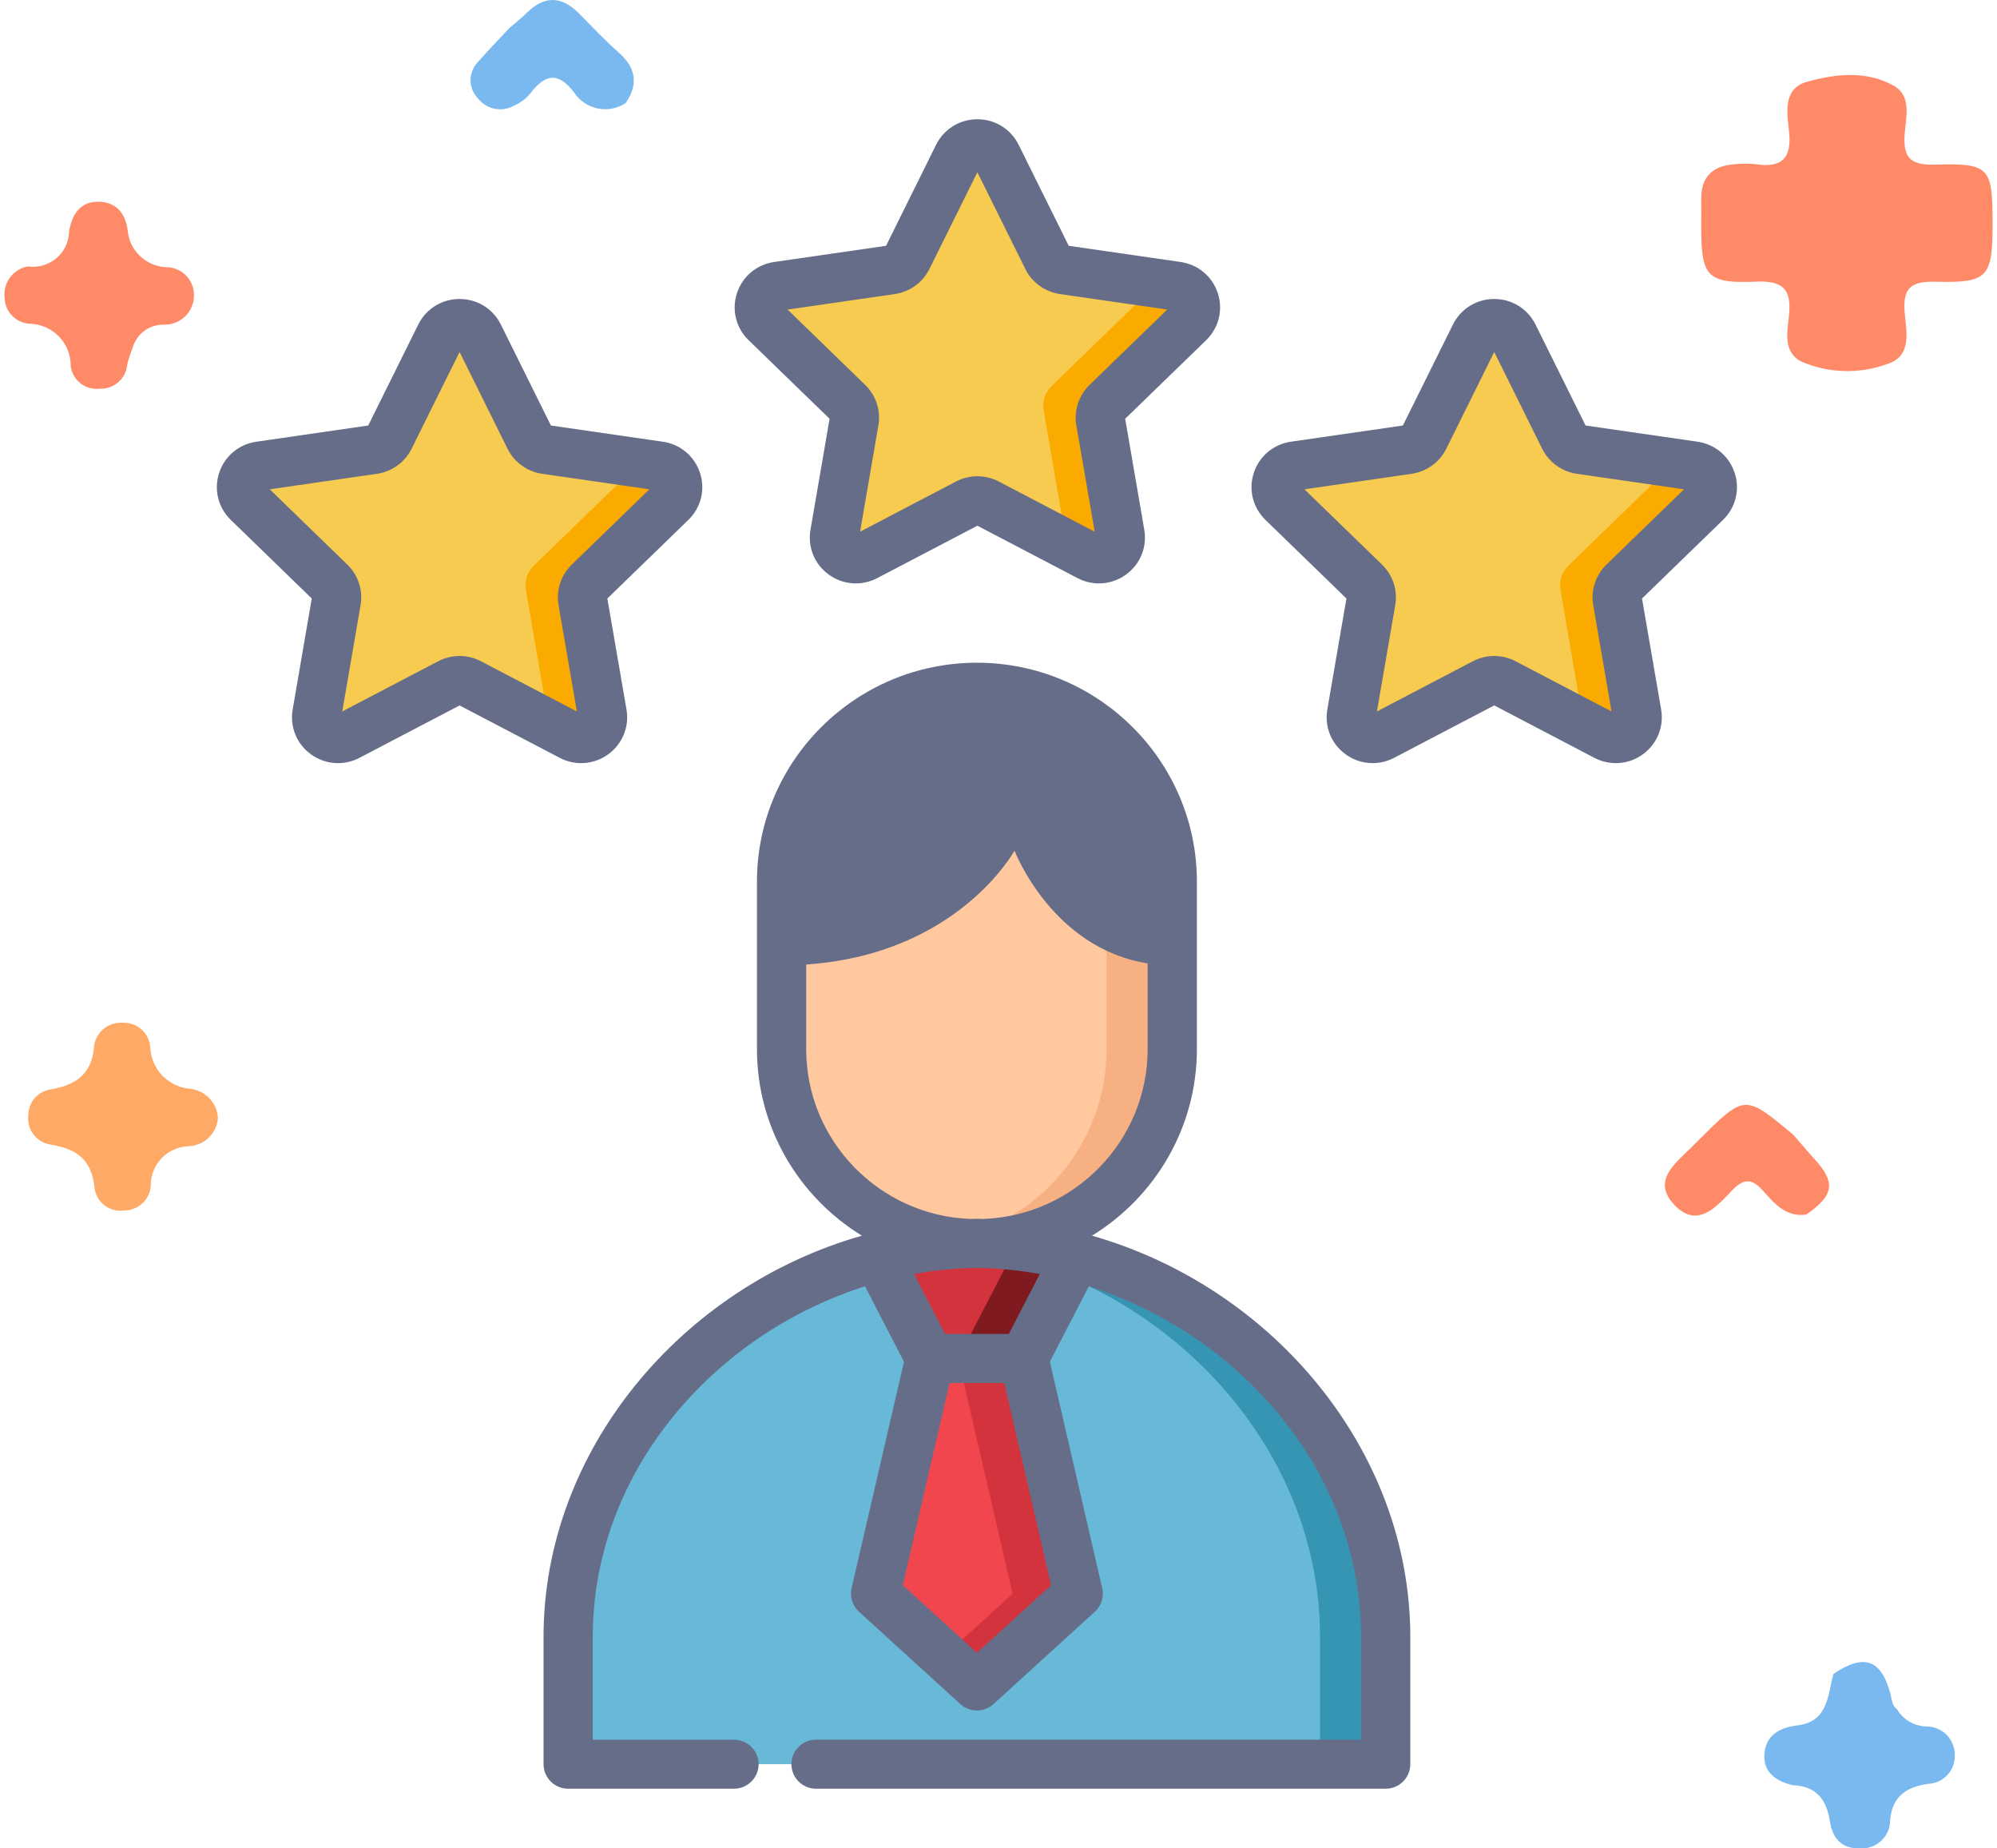
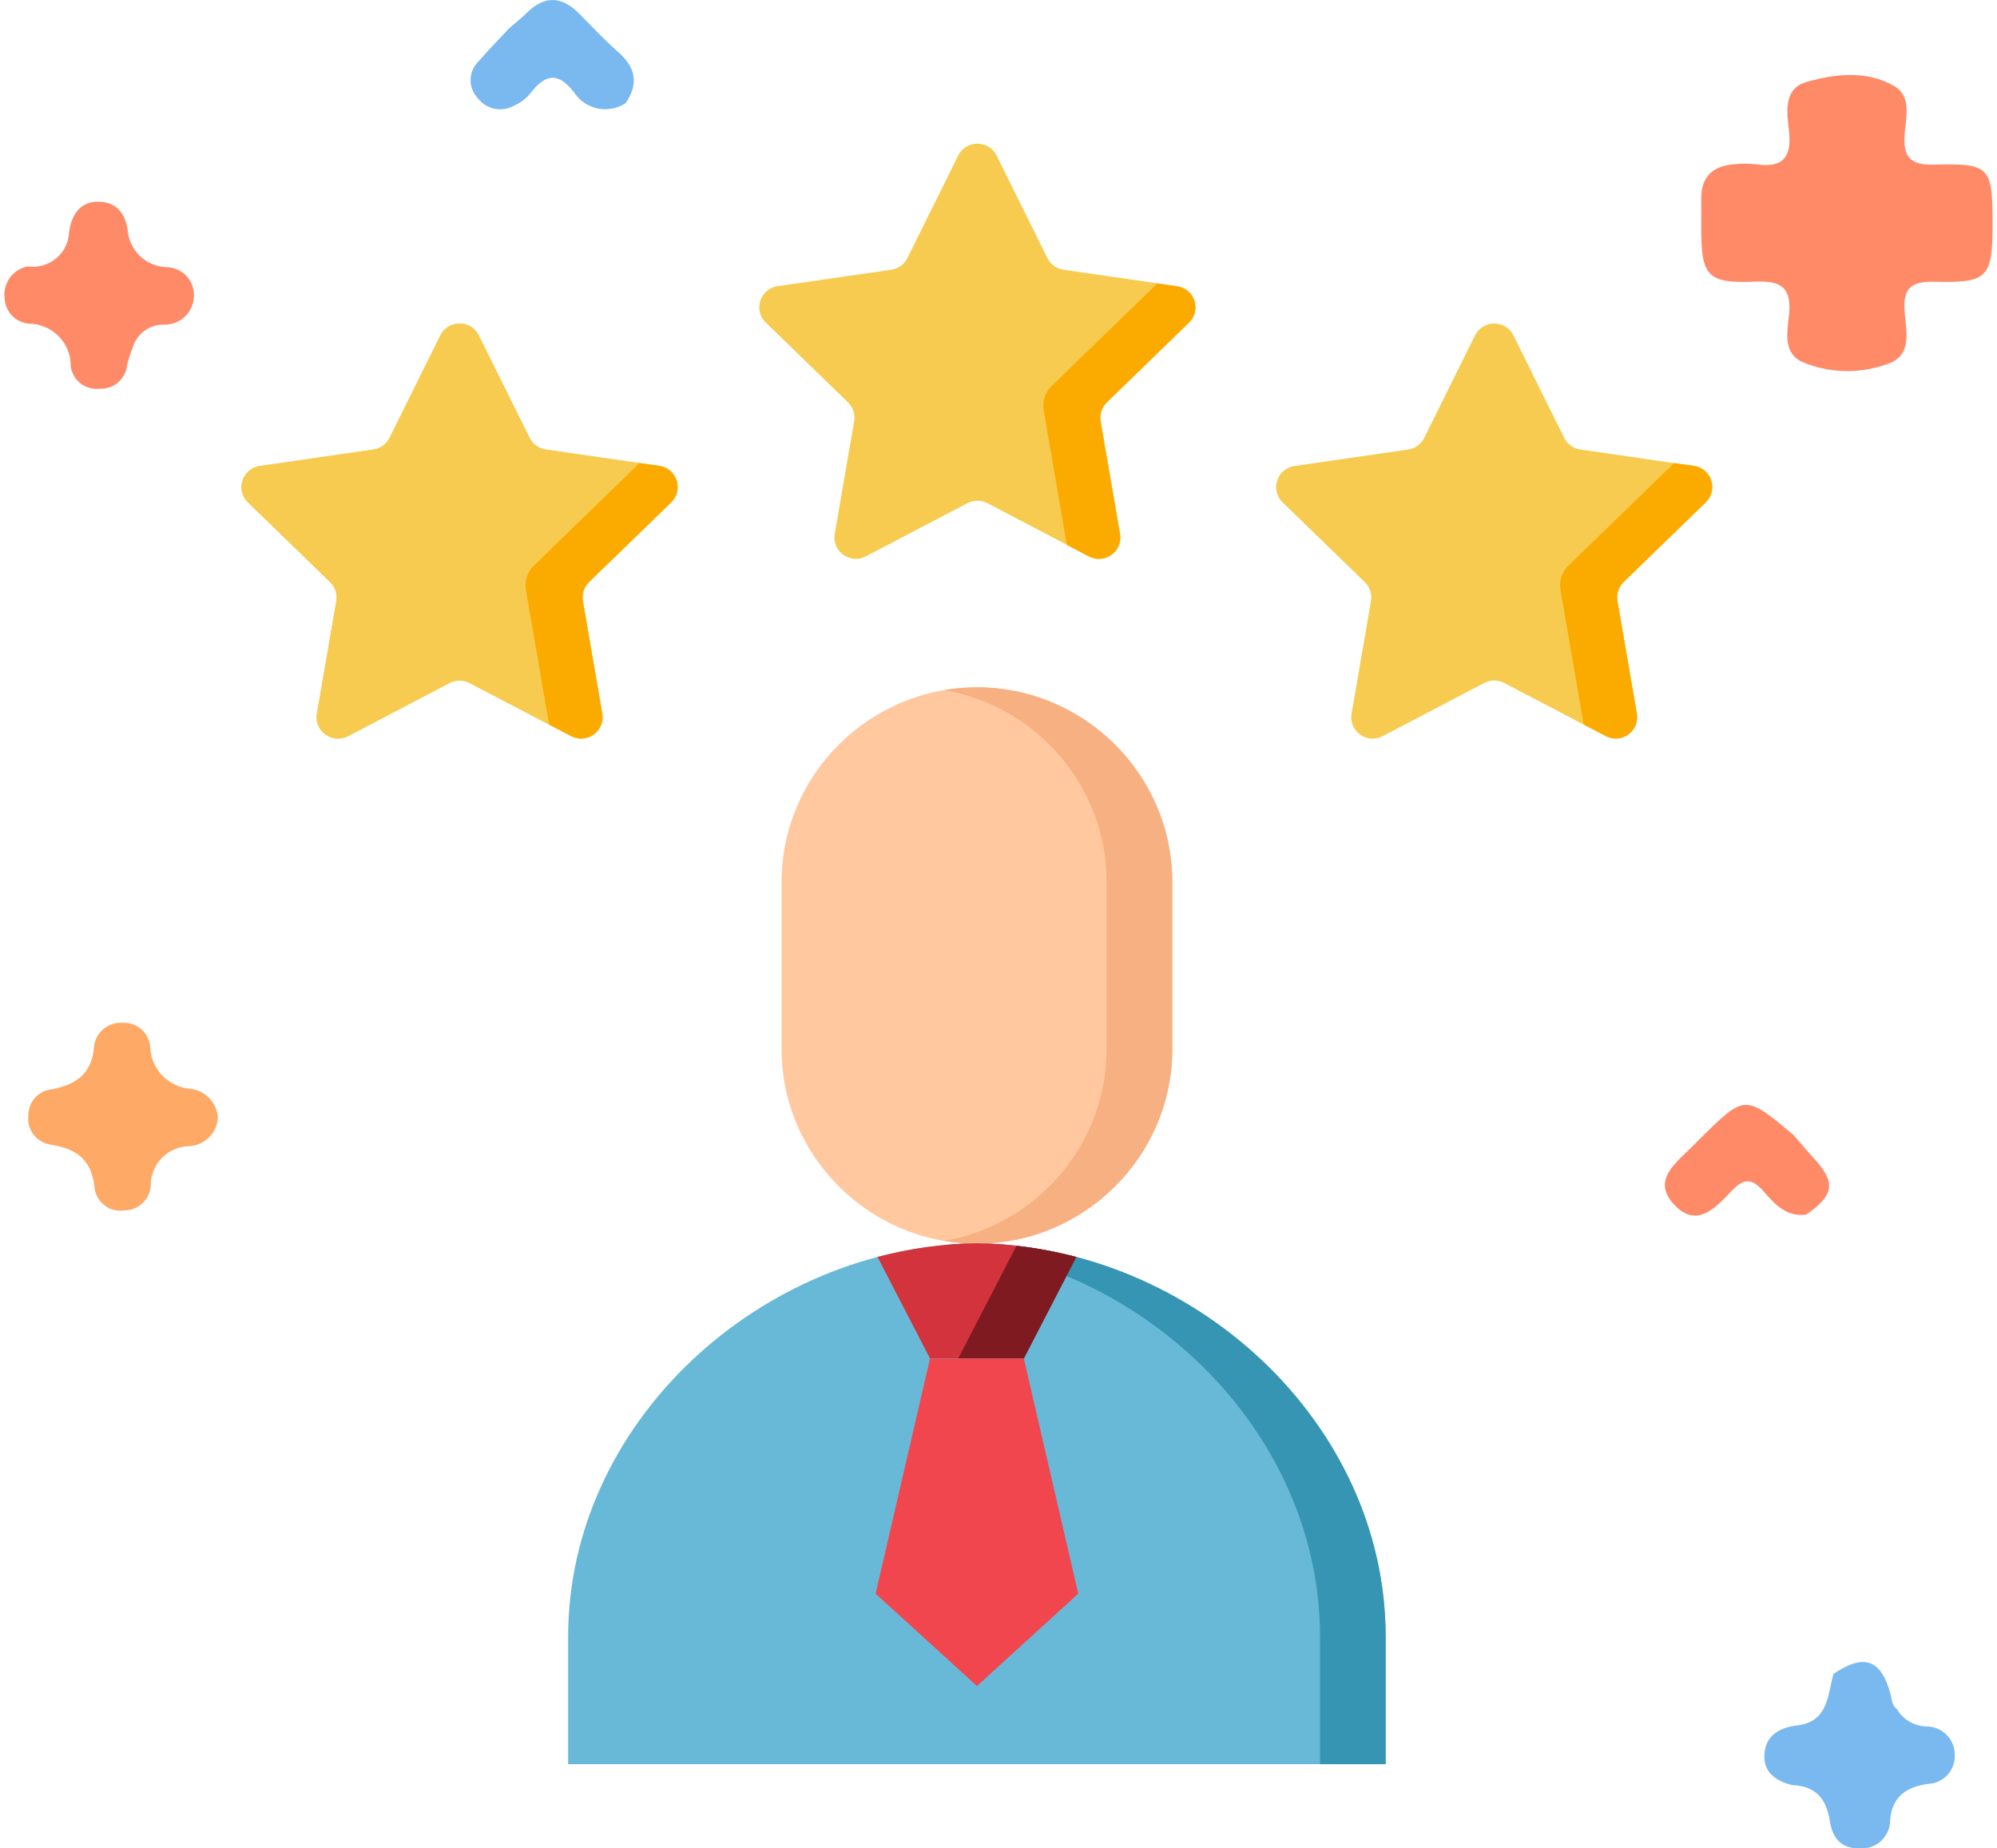
<svg xmlns="http://www.w3.org/2000/svg" width="67" height="62" viewBox="0 0 67 62" fill="none">
  <path d="M60.143 59.882C59.592 59.749 59.157 59.454 59.196 58.85C59.236 58.219 59.684 57.95 60.307 57.875C61.335 57.75 61.317 56.869 61.512 56.151C62.533 55.455 63.116 55.656 63.429 56.828C63.477 57.007 63.468 57.205 63.642 57.33C63.747 57.51 63.898 57.658 64.081 57.761C64.263 57.863 64.47 57.915 64.68 57.912C64.927 57.925 65.16 58.033 65.329 58.213C65.497 58.393 65.588 58.631 65.582 58.876C65.588 58.998 65.568 59.119 65.526 59.233C65.484 59.347 65.419 59.452 65.336 59.541C65.252 59.63 65.152 59.702 65.041 59.753C64.93 59.804 64.809 59.832 64.686 59.837C63.974 59.94 63.493 60.243 63.415 61.035C63.418 61.165 63.395 61.294 63.346 61.414C63.297 61.534 63.223 61.643 63.13 61.733C63.037 61.824 62.926 61.895 62.804 61.941C62.682 61.988 62.551 62.009 62.42 62.003C61.767 62.02 61.478 61.651 61.392 61.084C61.28 60.358 60.928 59.907 60.143 59.882Z" fill="#79B9EF" />
  <path d="M60.598 40.743C59.909 40.831 59.522 40.363 59.138 39.929C58.768 39.511 58.49 39.537 58.111 39.933C57.577 40.492 56.935 41.231 56.165 40.405C55.412 39.598 56.212 39.022 56.756 38.476C56.847 38.384 56.94 38.293 57.032 38.202C58.54 36.706 58.54 36.706 60.168 38.066C60.396 38.328 60.619 38.595 60.854 38.852C61.6 39.663 61.544 40.084 60.598 40.743Z" fill="#FF8A68" />
  <path d="M7.311 37.505C7.293 37.751 7.186 37.982 7.009 38.155C6.833 38.328 6.598 38.432 6.35 38.447C6.005 38.453 5.675 38.594 5.434 38.839C5.192 39.084 5.058 39.413 5.059 39.755C5.05 39.985 4.951 40.201 4.783 40.359C4.615 40.517 4.392 40.605 4.16 40.603C4.045 40.619 3.928 40.612 3.816 40.583C3.704 40.554 3.598 40.503 3.507 40.432C3.415 40.362 3.338 40.275 3.281 40.175C3.223 40.075 3.187 39.964 3.174 39.85C3.077 38.904 2.581 38.53 1.686 38.393C1.456 38.355 1.25 38.228 1.113 38.041C0.976 37.854 0.919 37.621 0.953 37.392C0.954 37.18 1.035 36.976 1.178 36.819C1.322 36.662 1.519 36.562 1.732 36.54C2.543 36.386 3.087 36.025 3.154 35.106C3.18 34.876 3.294 34.664 3.473 34.515C3.653 34.366 3.883 34.292 4.117 34.307C4.349 34.297 4.576 34.378 4.749 34.532C4.922 34.687 5.027 34.902 5.042 35.133C5.056 35.49 5.203 35.83 5.454 36.087C5.706 36.343 6.044 36.499 6.404 36.525C6.647 36.557 6.871 36.673 7.037 36.852C7.203 37.031 7.3 37.262 7.311 37.505Z" fill="#FEAA66" />
  <path d="M17.087 0.944C17.282 0.774 17.487 0.615 17.67 0.434C18.275 -0.169 18.857 -0.129 19.44 0.465C19.871 0.904 20.295 1.353 20.755 1.759C21.338 2.274 21.428 2.825 20.988 3.461C20.852 3.55 20.698 3.611 20.538 3.642C20.377 3.672 20.212 3.671 20.052 3.638C19.892 3.605 19.739 3.541 19.604 3.45C19.469 3.359 19.354 3.242 19.264 3.106C18.711 2.378 18.277 2.5 17.787 3.14C17.643 3.315 17.459 3.452 17.251 3.542C17.052 3.656 16.818 3.693 16.593 3.648C16.368 3.602 16.167 3.476 16.03 3.293C15.872 3.128 15.785 2.908 15.787 2.68C15.79 2.452 15.881 2.234 16.043 2.072C16.378 1.686 16.738 1.32 17.087 0.944Z" fill="#79B9EF" />
  <path d="M0.924 8.936C1.093 8.961 1.266 8.95 1.431 8.905C1.596 8.859 1.749 8.779 1.881 8.67C2.012 8.562 2.119 8.427 2.194 8.274C2.269 8.122 2.311 7.955 2.316 7.786C2.401 7.222 2.669 6.768 3.282 6.766C3.864 6.763 4.204 7.118 4.285 7.731C4.312 8.056 4.458 8.36 4.695 8.586C4.931 8.813 5.243 8.946 5.572 8.962C5.695 8.962 5.816 8.986 5.93 9.032C6.043 9.079 6.146 9.147 6.233 9.233C6.319 9.319 6.388 9.421 6.435 9.534C6.482 9.646 6.506 9.767 6.506 9.888C6.51 10.018 6.488 10.148 6.44 10.269C6.393 10.39 6.321 10.501 6.23 10.594C6.139 10.688 6.029 10.762 5.908 10.813C5.787 10.864 5.657 10.89 5.526 10.89C5.282 10.88 5.041 10.953 4.844 11.097C4.648 11.241 4.507 11.448 4.445 11.682C4.374 11.86 4.314 12.041 4.268 12.226C4.251 12.454 4.146 12.666 3.973 12.818C3.801 12.97 3.576 13.049 3.346 13.038C3.231 13.052 3.115 13.042 3.003 13.011C2.892 12.98 2.789 12.927 2.698 12.856C2.608 12.785 2.532 12.697 2.476 12.597C2.42 12.497 2.385 12.387 2.372 12.273C2.374 12.088 2.339 11.905 2.269 11.734C2.199 11.562 2.096 11.406 1.965 11.275C1.834 11.143 1.678 11.039 1.506 10.967C1.334 10.895 1.149 10.858 0.963 10.857C0.748 10.836 0.549 10.739 0.401 10.584C0.252 10.429 0.165 10.226 0.156 10.013C0.122 9.771 0.182 9.524 0.325 9.324C0.467 9.124 0.682 8.985 0.924 8.936Z" fill="#FF8A68" />
  <path d="M66.852 7.51C66.852 9.299 66.698 9.495 64.946 9.451C64.153 9.43 63.836 9.624 63.9 10.457C63.948 11.091 64.18 11.939 63.312 12.213C62.387 12.55 61.367 12.524 60.461 12.139C59.808 11.832 59.966 11.125 60.022 10.573C60.111 9.694 59.815 9.409 58.908 9.447C57.271 9.516 57.077 9.269 57.076 7.631C57.076 7.309 57.079 6.987 57.076 6.665C57.072 5.908 57.485 5.552 58.214 5.507C58.441 5.483 58.669 5.483 58.896 5.507C59.78 5.642 60.121 5.313 60.023 4.41C59.956 3.793 59.811 2.974 60.614 2.747C61.568 2.478 62.618 2.356 63.537 2.877C64.144 3.222 63.945 3.929 63.903 4.481C63.844 5.263 64.069 5.547 64.911 5.522C66.761 5.469 66.852 5.608 66.852 7.51Z" fill="#FF8A68" />
  <path d="M32.775 59.177H19.061V54.903C19.061 47.699 25.538 41.802 32.775 41.703C40.011 41.802 46.489 47.699 46.489 54.903V59.177H32.775Z" fill="#68B9D8" />
  <path d="M32.775 41.703C32.406 41.708 32.038 41.729 31.674 41.764C38.453 42.408 44.287 48.067 44.287 54.904V59.177H46.489V54.904C46.489 47.699 40.011 41.802 32.775 41.703Z" fill="#3695B2" />
  <path d="M32.777 41.718C36.382 41.718 39.331 38.782 39.331 35.194V29.579C39.331 25.991 36.382 23.055 32.777 23.055C29.172 23.055 26.223 25.991 26.223 29.579V35.194C26.223 38.782 29.172 41.718 32.777 41.718Z" fill="#FFC89F" />
  <path d="M32.775 23.055C32.4 23.055 32.032 23.088 31.674 23.149C34.759 23.675 37.127 26.364 37.127 29.579V35.194C37.127 38.409 34.759 41.098 31.674 41.624C32.032 41.685 32.4 41.718 32.775 41.718C36.38 41.718 39.329 38.782 39.329 35.194V29.579C39.329 25.991 36.38 23.055 32.775 23.055Z" fill="#F7B081" />
  <path d="M34.35 45.568H31.202L29.441 42.162C30.52 41.878 31.638 41.718 32.776 41.703C33.914 41.718 35.033 41.878 36.111 42.162L34.35 45.568Z" fill="#D3333C" />
  <path d="M34.102 41.789L32.148 45.569H34.351L36.111 42.164C35.452 41.99 34.78 41.865 34.102 41.789Z" fill="#7F1B20" />
  <path d="M32.777 56.556L29.377 53.458L31.202 45.57H34.351L36.176 53.458L32.777 56.556Z" fill="#F2464F" />
-   <path d="M34.349 45.57H32.147L33.972 53.459L31.674 55.553L32.775 56.556L36.175 53.459L34.349 45.57Z" fill="#D3333C" />
  <path d="M16.063 11.251L17.767 14.688C17.819 14.792 17.895 14.882 17.989 14.95C18.084 15.018 18.193 15.063 18.309 15.079L22.119 15.631C22.709 15.716 22.945 16.437 22.518 16.851L19.76 19.527C19.677 19.608 19.614 19.708 19.578 19.818C19.542 19.929 19.534 20.046 19.554 20.16L20.205 23.939C20.305 24.523 19.689 24.969 19.162 24.693L15.753 22.909C15.65 22.855 15.535 22.827 15.419 22.827C15.302 22.827 15.187 22.855 15.084 22.909L11.676 24.693C11.148 24.969 10.532 24.523 10.633 23.939L11.284 20.16C11.303 20.046 11.295 19.929 11.259 19.818C11.223 19.708 11.161 19.608 11.077 19.527L8.319 16.851C7.893 16.437 8.128 15.716 8.718 15.631L12.529 15.079C12.644 15.063 12.754 15.018 12.848 14.95C12.942 14.882 13.018 14.792 13.07 14.688L14.774 11.251C15.038 10.719 15.8 10.719 16.063 11.251Z" fill="#F7CB4F" />
  <path d="M16.063 11.251L17.767 14.688C17.819 14.792 17.895 14.882 17.989 14.95C18.084 15.018 18.193 15.063 18.309 15.079L22.119 15.631C22.709 15.716 22.945 16.437 22.518 16.851L19.76 19.527C19.677 19.608 19.614 19.708 19.578 19.818C19.542 19.929 19.534 20.046 19.554 20.16L20.205 23.939C20.305 24.523 19.689 24.969 19.162 24.693L15.753 22.909C15.65 22.855 15.535 22.827 15.419 22.827C15.302 22.827 15.187 22.855 15.084 22.909L11.676 24.693C11.148 24.969 10.532 24.523 10.633 23.939L11.284 20.16C11.303 20.046 11.295 19.929 11.259 19.818C11.223 19.708 11.161 19.608 11.077 19.527L8.319 16.851C7.893 16.437 8.128 15.716 8.718 15.631L12.529 15.079C12.644 15.063 12.754 15.018 12.848 14.95C12.942 14.882 13.018 14.792 13.07 14.688L14.774 11.251C15.038 10.719 15.8 10.719 16.063 11.251Z" fill="#F7CB4F" />
  <path d="M22.519 16.848C22.946 16.434 22.71 15.713 22.121 15.627L21.458 15.531L17.91 18.974C17.803 19.078 17.723 19.206 17.676 19.349C17.63 19.491 17.619 19.642 17.644 19.789L18.422 24.302L19.163 24.689C19.691 24.966 20.307 24.52 20.206 23.935L19.555 20.157C19.535 20.043 19.544 19.925 19.58 19.815C19.616 19.704 19.678 19.605 19.762 19.523L22.519 16.848Z" fill="#FBAB00" />
  <path d="M33.437 5.219L35.141 8.657C35.192 8.761 35.269 8.851 35.363 8.919C35.457 8.987 35.567 9.032 35.682 9.048L39.493 9.599C40.082 9.685 40.318 10.406 39.891 10.82L37.134 13.496C37.05 13.577 36.988 13.677 36.952 13.787C36.916 13.898 36.907 14.015 36.927 14.129L37.578 17.908C37.679 18.492 37.062 18.938 36.535 18.662L33.127 16.878C33.023 16.824 32.908 16.796 32.792 16.796C32.675 16.796 32.561 16.824 32.458 16.878L29.049 18.662C28.522 18.938 27.905 18.492 28.006 17.908L28.657 14.129C28.677 14.015 28.668 13.898 28.632 13.787C28.596 13.677 28.534 13.577 28.45 13.496L25.692 10.82C25.266 10.406 25.501 9.685 26.091 9.599L29.902 9.048C30.017 9.032 30.127 8.987 30.221 8.919C30.315 8.851 30.391 8.761 30.443 8.657L32.147 5.219C32.411 4.687 33.173 4.687 33.437 5.219Z" fill="#F7CB4F" />
-   <path d="M33.437 5.219L35.141 8.657C35.192 8.761 35.269 8.851 35.363 8.919C35.457 8.987 35.567 9.032 35.682 9.048L39.493 9.599C40.082 9.685 40.318 10.406 39.891 10.82L37.134 13.496C37.05 13.577 36.988 13.677 36.952 13.787C36.916 13.898 36.907 14.015 36.927 14.129L37.578 17.908C37.679 18.492 37.062 18.938 36.535 18.662L33.127 16.878C33.023 16.824 32.908 16.796 32.792 16.796C32.675 16.796 32.561 16.824 32.458 16.878L29.049 18.662C28.522 18.938 27.905 18.492 28.006 17.908L28.657 14.129C28.677 14.015 28.668 13.898 28.632 13.787C28.596 13.677 28.534 13.577 28.45 13.496L25.692 10.82C25.266 10.406 25.501 9.685 26.091 9.599L29.902 9.048C30.017 9.032 30.127 8.987 30.221 8.919C30.315 8.851 30.391 8.761 30.443 8.657L32.147 5.219C32.411 4.687 33.173 4.687 33.437 5.219Z" fill="#F7CB4F" />
  <path d="M39.89 10.824C40.317 10.41 40.081 9.689 39.492 9.604L38.829 9.508L35.281 12.95C35.174 13.054 35.094 13.183 35.047 13.325C35.001 13.467 34.99 13.618 35.015 13.765L35.793 18.278L36.534 18.666C37.062 18.942 37.678 18.496 37.577 17.912L36.926 14.133C36.907 14.019 36.915 13.902 36.951 13.791C36.987 13.681 37.05 13.581 37.133 13.5L39.89 10.824Z" fill="#FBAB00" />
  <path d="M50.776 11.251L52.48 14.688C52.532 14.792 52.608 14.882 52.703 14.95C52.797 15.018 52.906 15.063 53.022 15.079L56.833 15.631C57.422 15.716 57.657 16.437 57.231 16.851L54.473 19.527C54.39 19.608 54.327 19.708 54.291 19.818C54.255 19.929 54.247 20.046 54.267 20.16L54.918 23.939C55.018 24.523 54.402 24.969 53.875 24.693L50.466 22.909C50.363 22.855 50.248 22.827 50.132 22.827C50.015 22.827 49.9 22.855 49.797 22.909L46.389 24.693C45.861 24.969 45.245 24.523 45.346 23.939L45.997 20.16C46.016 20.046 46.008 19.929 45.972 19.818C45.936 19.708 45.873 19.608 45.79 19.527L43.032 16.851C42.606 16.437 42.841 15.716 43.431 15.631L47.242 15.079C47.357 15.063 47.466 15.018 47.561 14.95C47.655 14.882 47.731 14.792 47.783 14.688L49.487 11.251C49.751 10.719 50.512 10.719 50.776 11.251Z" fill="#F7CB4F" />
-   <path d="M50.776 11.251L52.48 14.688C52.532 14.792 52.608 14.882 52.703 14.95C52.797 15.018 52.906 15.063 53.022 15.079L56.833 15.631C57.422 15.716 57.657 16.437 57.231 16.851L54.473 19.527C54.39 19.608 54.327 19.708 54.291 19.818C54.255 19.929 54.247 20.046 54.267 20.16L54.918 23.939C55.018 24.523 54.402 24.969 53.875 24.693L50.466 22.909C50.363 22.855 50.248 22.827 50.132 22.827C50.015 22.827 49.9 22.855 49.797 22.909L46.389 24.693C45.861 24.969 45.245 24.523 45.346 23.939L45.997 20.16C46.016 20.046 46.008 19.929 45.972 19.818C45.936 19.708 45.873 19.608 45.79 19.527L43.032 16.851C42.606 16.437 42.841 15.716 43.431 15.631L47.242 15.079C47.357 15.063 47.466 15.018 47.561 14.95C47.655 14.882 47.731 14.792 47.783 14.688L49.487 11.251C49.751 10.719 50.512 10.719 50.776 11.251Z" fill="#F7CB4F" />
  <path d="M57.23 16.848C57.657 16.434 57.422 15.713 56.832 15.627L56.169 15.531L52.621 18.974C52.514 19.078 52.434 19.206 52.387 19.349C52.341 19.491 52.33 19.642 52.355 19.789L53.133 24.302L53.874 24.689C54.401 24.966 55.018 24.52 54.917 23.935L54.266 20.157C54.246 20.043 54.255 19.925 54.291 19.815C54.327 19.704 54.389 19.605 54.473 19.523L57.23 16.848Z" fill="#FBAB00" />
-   <path d="M36.636 41.449C38.746 40.155 40.156 37.834 40.156 35.191V29.576C40.156 25.525 36.845 22.23 32.776 22.23C28.707 22.23 25.396 25.525 25.396 29.576V35.191C25.396 37.834 26.806 40.155 28.916 41.449C22.837 43.183 18.236 48.673 18.236 54.904V59.178C18.236 59.396 18.323 59.605 18.478 59.759C18.633 59.913 18.843 60 19.062 60H24.625C24.844 60 25.054 59.913 25.209 59.759C25.364 59.605 25.451 59.396 25.451 59.178C25.451 58.96 25.364 58.751 25.209 58.596C25.054 58.442 24.844 58.356 24.625 58.356H19.887V54.904C19.887 51.684 21.268 48.606 23.774 46.235C25.272 44.818 27.086 43.763 29.021 43.147L30.329 45.677L28.571 53.272C28.539 53.413 28.544 53.562 28.588 53.7C28.631 53.839 28.711 53.964 28.819 54.063L32.218 57.16C32.376 57.304 32.576 57.376 32.776 57.376C32.976 57.376 33.176 57.304 33.333 57.16L36.733 54.063C36.841 53.964 36.92 53.839 36.964 53.7C37.007 53.562 37.013 53.413 36.98 53.272L35.223 45.677L36.531 43.147C38.466 43.763 40.279 44.818 41.778 46.235C44.284 48.606 45.664 51.684 45.664 54.904V58.355H27.378C27.159 58.355 26.949 58.442 26.794 58.596C26.639 58.751 26.552 58.96 26.552 59.178C26.552 59.396 26.639 59.605 26.794 59.759C26.949 59.913 27.159 60 27.378 60H46.49C46.709 60 46.919 59.913 47.074 59.759C47.229 59.605 47.316 59.396 47.316 59.178V54.904C47.316 48.673 42.715 43.183 36.636 41.449ZM27.048 35.191V32.353C32.15 32.007 34.037 28.533 34.037 28.533C34.037 28.533 35.286 31.806 38.504 32.315V35.191C38.504 38.261 36.053 40.771 32.997 40.888C32.927 40.886 32.857 40.883 32.787 40.882C32.78 40.882 32.772 40.882 32.765 40.882C32.695 40.883 32.625 40.886 32.555 40.888C29.498 40.771 27.048 38.261 27.048 35.191ZM32.776 55.44L30.289 53.174L31.859 46.391H33.693L35.263 53.174L32.776 55.44ZM33.846 44.746H31.705L30.666 42.735C30.781 42.715 30.896 42.695 31.011 42.677C31.215 42.645 31.421 42.618 31.626 42.597C31.82 42.576 32.014 42.56 32.209 42.548C32.242 42.546 32.275 42.544 32.309 42.543C32.404 42.538 32.499 42.535 32.594 42.533C32.655 42.534 32.715 42.537 32.776 42.537C32.837 42.537 32.897 42.534 32.958 42.533C33.053 42.535 33.148 42.538 33.243 42.543C33.277 42.544 33.31 42.546 33.343 42.548C33.641 42.566 33.938 42.594 34.234 42.633C34.337 42.647 34.439 42.661 34.541 42.677C34.587 42.684 34.633 42.692 34.68 42.699C34.748 42.711 34.818 42.723 34.886 42.735L33.846 44.746ZM20.404 25.303C20.884 24.956 21.119 24.38 21.019 23.799L20.377 20.076L23.095 17.439C23.519 17.028 23.669 16.424 23.485 15.863C23.302 15.303 22.825 14.901 22.238 14.817L18.483 14.273L16.804 10.886C16.542 10.357 16.011 10.029 15.419 10.029C15.13 10.028 14.847 10.108 14.602 10.259C14.357 10.411 14.16 10.628 14.033 10.886L12.354 14.273L8.599 14.817C8.013 14.901 7.535 15.303 7.352 15.863C7.169 16.424 7.319 17.028 7.743 17.439L10.46 20.076L9.819 23.799C9.719 24.38 9.954 24.957 10.433 25.303C10.697 25.495 11.014 25.598 11.34 25.599C11.591 25.598 11.838 25.537 12.06 25.42L15.419 23.663L18.777 25.42C19.302 25.695 19.925 25.65 20.404 25.303ZM15.419 22.004C15.172 22.004 14.925 22.063 14.7 22.181L11.483 23.864L12.098 20.299C12.14 20.053 12.122 19.801 12.044 19.564C11.967 19.327 11.833 19.112 11.653 18.938L9.051 16.413L12.647 15.893C12.895 15.857 13.131 15.761 13.333 15.615C13.536 15.468 13.7 15.275 13.81 15.051L15.419 11.807L17.027 15.051C17.138 15.275 17.302 15.468 17.504 15.615C17.707 15.761 17.942 15.857 18.19 15.893L21.786 16.413L19.184 18.938C19.005 19.112 18.87 19.327 18.793 19.564C18.716 19.801 18.697 20.053 18.74 20.299L19.354 23.864L16.137 22.181C15.916 22.065 15.669 22.004 15.419 22.004ZM27.833 14.047L27.192 17.77C27.091 18.352 27.327 18.928 27.806 19.274C28.285 19.621 28.908 19.666 29.433 19.391L32.791 17.634L36.15 19.391C36.372 19.508 36.619 19.569 36.87 19.57C37.189 19.57 37.506 19.47 37.777 19.274C38.256 18.928 38.491 18.351 38.391 17.77L37.75 14.047L40.467 11.411C40.891 10.999 41.041 10.395 40.858 9.834C40.675 9.274 40.197 8.873 39.611 8.788L35.856 8.245L34.176 4.857C33.914 4.329 33.384 4 32.791 4C32.199 4 31.668 4.329 31.406 4.857L29.727 8.245L25.972 8.788C25.386 8.873 24.908 9.274 24.725 9.834C24.542 10.395 24.692 10.999 25.116 11.411L27.833 14.047ZM30.02 9.864C30.268 9.828 30.503 9.732 30.706 9.586C30.909 9.439 31.072 9.246 31.183 9.022L32.791 5.778L34.4 9.022C34.51 9.246 34.674 9.439 34.877 9.586C35.079 9.732 35.315 9.828 35.563 9.864L39.159 10.384L36.557 12.909C36.377 13.083 36.243 13.298 36.166 13.535C36.088 13.772 36.07 14.024 36.112 14.27L36.727 17.835L33.51 16.152C33.288 16.036 33.042 15.975 32.791 15.975C32.541 15.975 32.294 16.036 32.073 16.152L28.856 17.835L29.47 14.27C29.513 14.024 29.494 13.772 29.417 13.535C29.34 13.298 29.205 13.083 29.026 12.909L26.424 10.384L30.02 9.864ZM58.199 15.863C58.016 15.302 57.538 14.901 56.952 14.816L53.197 14.273L51.517 10.886C51.255 10.357 50.724 10.029 50.132 10.029C49.54 10.029 49.009 10.357 48.747 10.886L47.067 14.273L43.312 14.816C42.726 14.901 42.248 15.302 42.065 15.863C41.882 16.424 42.032 17.028 42.456 17.439L45.173 20.076L44.532 23.799C44.432 24.38 44.667 24.957 45.147 25.303C45.41 25.495 45.727 25.598 46.053 25.598C46.298 25.598 46.545 25.539 46.773 25.42L50.132 23.662L53.49 25.42C54.015 25.694 54.638 25.65 55.117 25.303C55.596 24.956 55.832 24.38 55.732 23.799L55.09 20.076L57.808 17.439C58.232 17.028 58.382 16.424 58.199 15.863ZM53.897 18.938C53.718 19.112 53.584 19.327 53.507 19.564C53.429 19.801 53.411 20.053 53.453 20.299L54.067 23.864L50.851 22.181C50.629 22.065 50.383 22.004 50.132 22.004C49.882 22.004 49.635 22.065 49.413 22.181L46.197 23.864L46.811 20.299C46.853 20.053 46.835 19.801 46.758 19.564C46.68 19.327 46.546 19.112 46.367 18.938L43.764 16.413L47.361 15.893C47.609 15.857 47.844 15.761 48.047 15.615C48.249 15.468 48.413 15.275 48.524 15.051L50.132 11.807L51.74 15.052C51.851 15.275 52.015 15.468 52.217 15.615C52.42 15.761 52.655 15.857 52.903 15.893L56.499 16.413L53.897 18.938Z" fill="#666D89" />
</svg>